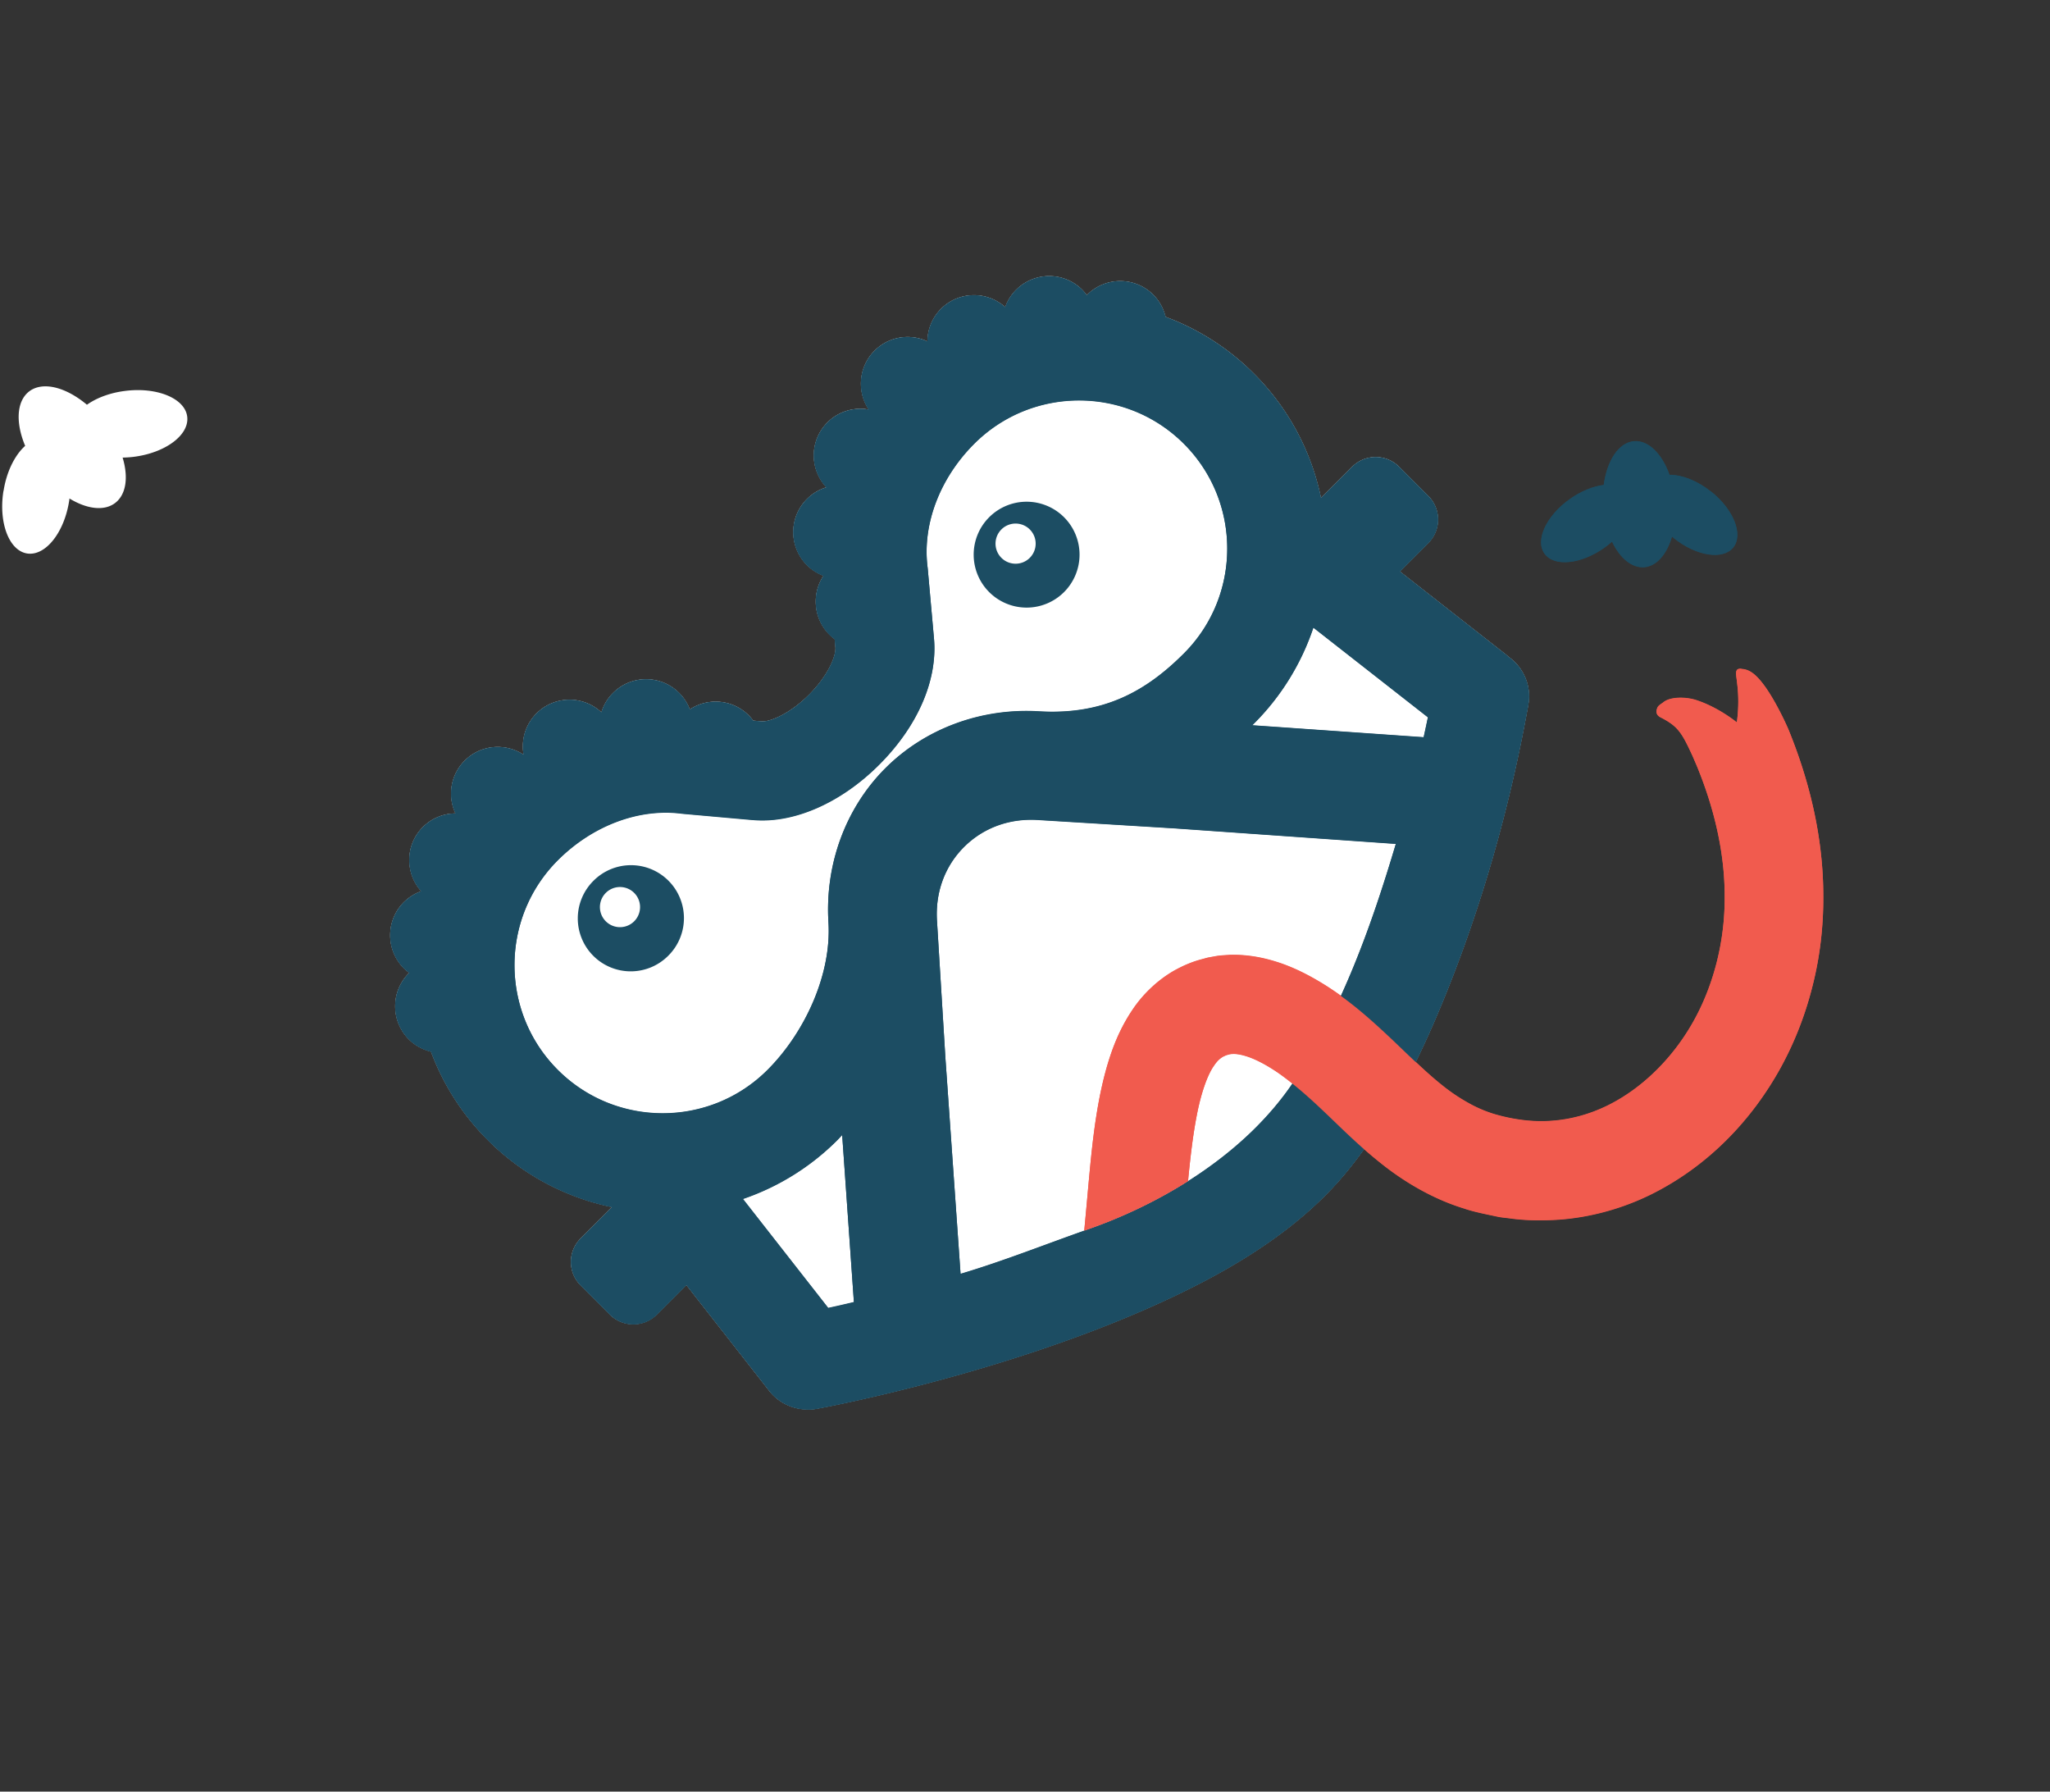
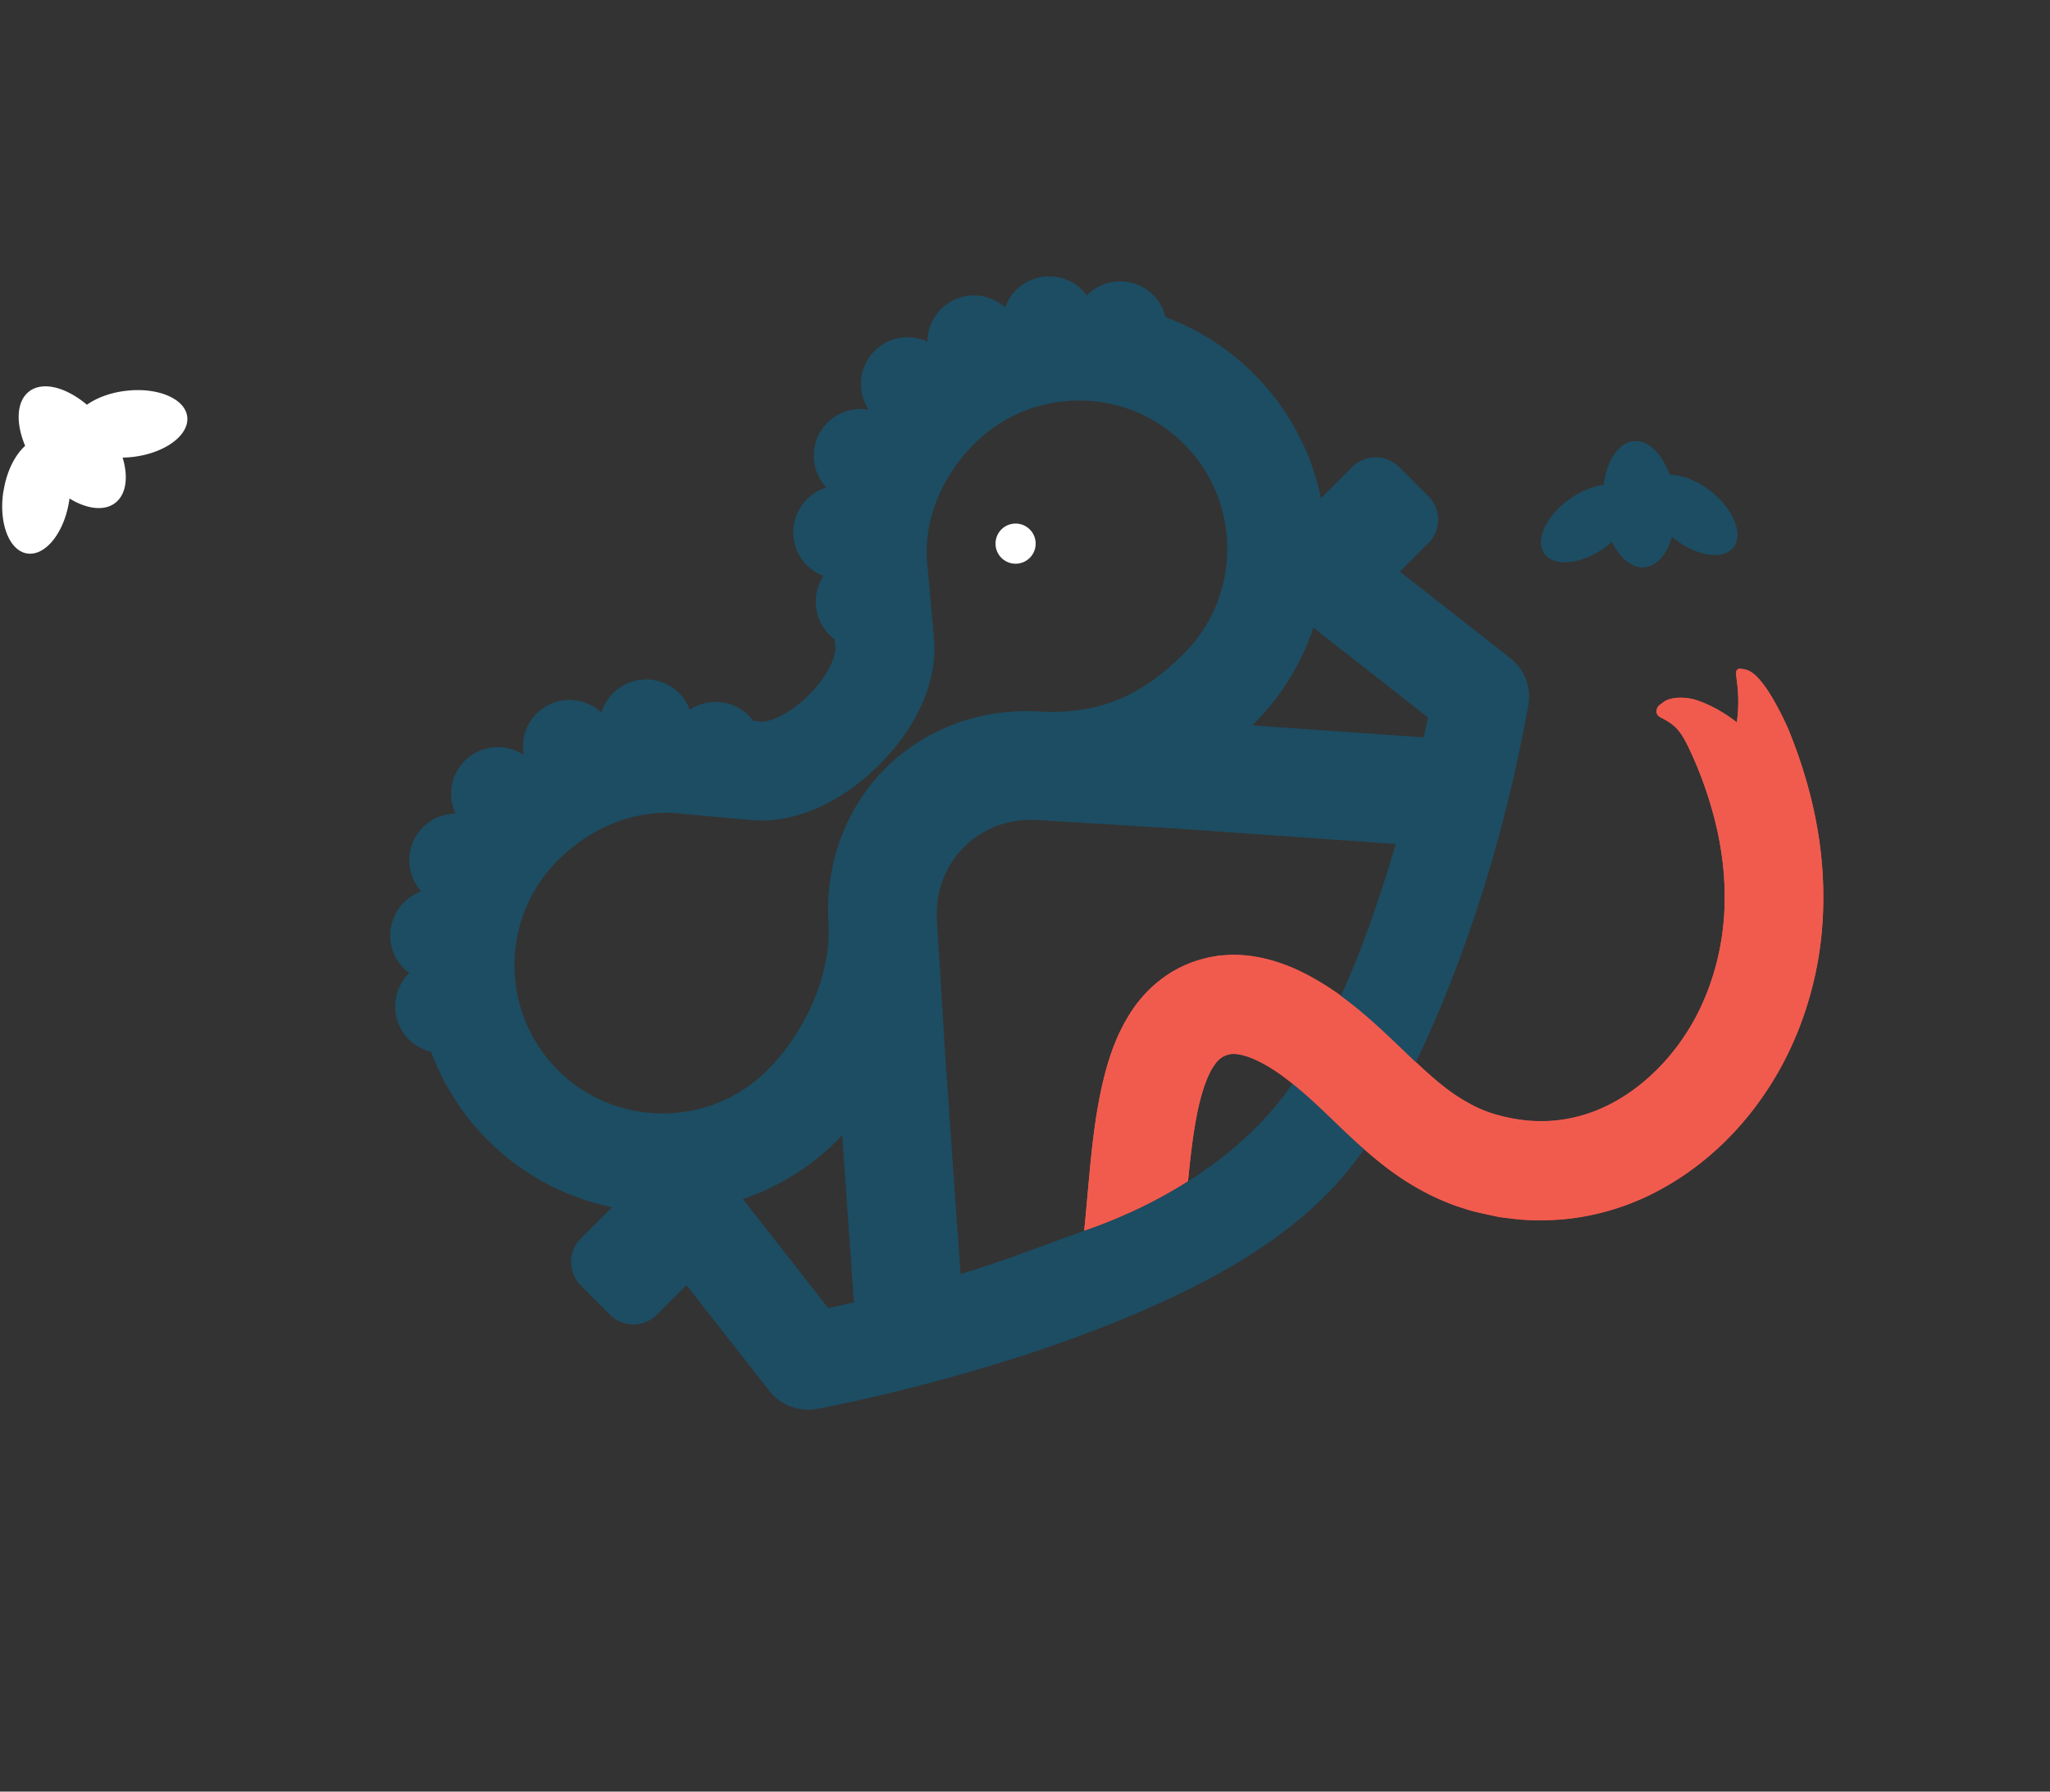
<svg xmlns="http://www.w3.org/2000/svg" width="317" height="277" fill="none">
  <rect width="100%" height="100%" fill="#333333" stroke="none" />
  <path fill-rule="evenodd" clip-rule="evenodd" d="M.555 75.875c.47-3.012 1.771-5.544 3.336-6.942-1.481-3.529-1.36-6.857.59-8.395 2.114-1.642 5.72-.686 8.96 2.038 1.486-1.053 3.576-1.858 5.96-2.144 4.925-.611 9.219 1.182 9.548 3.994.344 2.828-3.37 5.597-8.31 6.208-.572.068-1.143.106-1.68.112.906 2.981.577 5.668-1.127 6.996-1.704 1.329-4.405.968-7.094-.673a3.863 3.863 0 0 1-.051.425c-.779 4.91-3.693 8.521-6.5 8.076-2.793-.444-4.442-4.786-3.648-9.696l.016.001Z" fill="#fff" />
  <g clip-path="url(#a)">
-     <path d="m220.871 76.692-4.516-4.516-.01-.01a5.124 5.124 0 0 0-7.249 0l-4.827 4.827a37.988 37.988 0 0 0-10.374-19.226 37.846 37.846 0 0 0-13.658-8.772c-.31-1.252-.931-2.453-1.903-3.424a7.224 7.224 0 0 0-10.213 0l-.07.07a7.032 7.032 0 0 0-.701-.841 7.225 7.225 0 0 0-10.214 0 7.07 7.07 0 0 0-1.692 2.693c-2.834-2.553-7.2-2.473-9.923.25a7.164 7.164 0 0 0-2.103 5.047 7.2 7.2 0 0 0-8.171 1.422 7.205 7.205 0 0 0-.901 9.112 7.176 7.176 0 0 0-6.399 1.993 7.198 7.198 0 0 0-.15 10.023 7.248 7.248 0 0 0-3.014 1.813 7.225 7.225 0 0 0 0 10.213 7.19 7.19 0 0 0 2.563 1.643c-1.862 2.803-1.562 6.629.911 9.102.261.26.521.48.812.69l.12 1.263c.12 1.461-1.262 4.526-4.076 7.339l-.04.04c-3.034 3.014-6.088 4.206-7.35 4.086l-1.261-.12a6.734 6.734 0 0 0-.691-.811 7.217 7.217 0 0 0-9.102-.912 7.19 7.19 0 0 0-1.653-2.553c-2.823-2.824-7.39-2.824-10.203-.01A7.126 7.126 0 0 0 93 110.137a7.21 7.21 0 0 0-12.026 6.559c-2.803-1.863-6.629-1.582-9.112.901a7.2 7.2 0 0 0-1.422 8.171 7.164 7.164 0 0 0-5.047 2.103c-2.723 2.723-2.803 7.089-.25 9.923a7.272 7.272 0 0 0-2.694 1.692 7.226 7.226 0 0 0 0 10.214c.26.26.551.491.842.701l-.07.07a7.225 7.225 0 0 0 0 10.214c.97.971 2.172 1.592 3.424 1.902a38.112 38.112 0 0 0 8.772 13.658 37.988 37.988 0 0 0 19.225 10.374l-4.856 4.857a5.124 5.124 0 0 0 0 7.249l4.516 4.516a5.125 5.125 0 0 0 7.25 0l4.576-4.576 12.817 16.362a7.488 7.488 0 0 0 5.097 2.834c.17.01.33.03.5.04.051.01.111.01.151.01.53.03 1.071-.01 1.612-.11 1.562-.28 27.737-5.207 51.118-15.511 11.456-5.047 23.241-11.665 31.182-21.569 6.358-7.92 10.965-17.173 14.77-26.545 5.757-14.149 9.983-29.089 12.747-44.109.08-.381.15-.771.21-1.152.511-2.934-.781-5.747-3.054-7.36-.14-.12-.29-.27-.451-.39l-16.362-12.817 4.406-4.406a5.134 5.134 0 0 0 0-7.25Z" fill="#fff" />
-     <path d="m216.355 72.176 4.516 4.516a5.133 5.133 0 0 1 0 7.25l-4.406 4.406 16.362 12.817c.161.12.311.27.451.39 2.273 1.613 3.565 4.426 3.054 7.36-.06.381-.13.771-.21 1.152-2.764 15.02-6.99 29.96-12.747 44.109-3.805 9.372-8.412 18.625-14.77 26.545-7.941 9.904-19.726 16.522-31.182 21.569-23.381 10.304-49.556 15.231-51.118 15.511-.541.1-1.082.14-1.612.11-.04 0-.1 0-.151-.01-.17-.01-.33-.03-.5-.04a7.488 7.488 0 0 1-5.097-2.834l-12.817-16.362-4.576 4.576a5.125 5.125 0 0 1-7.25 0l-4.516-4.516a5.124 5.124 0 0 1 0-7.249l4.856-4.857a37.988 37.988 0 0 1-19.225-10.374 38.11 38.11 0 0 1-8.772-13.658c-1.252-.31-2.453-.931-3.424-1.902a7.225 7.225 0 0 1 0-10.214l.07-.07c-.29-.21-.581-.441-.842-.701a7.226 7.226 0 0 1 0-10.214 7.272 7.272 0 0 1 2.694-1.692c-2.553-2.834-2.473-7.2.25-9.923a7.164 7.164 0 0 1 5.047-2.103 7.2 7.2 0 0 1 1.422-8.171c2.483-2.483 6.309-2.764 9.112-.901A7.21 7.21 0 0 1 93 110.137a7.126 7.126 0 0 1 1.813-3.014c2.813-2.814 7.38-2.814 10.203.01a7.19 7.19 0 0 1 1.653 2.553 7.217 7.217 0 0 1 9.102.912c.25.25.48.52.691.811l1.261.12c1.262.12 4.316-1.072 7.35-4.086l.04-.04c2.814-2.813 4.196-5.878 4.076-7.339l-.12-1.262a6.597 6.597 0 0 1-.812-.691c-2.473-2.473-2.773-6.299-.911-9.102a7.19 7.19 0 0 1-2.563-1.642 7.225 7.225 0 0 1 0-10.214 7.248 7.248 0 0 1 3.014-1.813 7.198 7.198 0 0 1 .15-10.023 7.176 7.176 0 0 1 6.399-1.993 7.205 7.205 0 0 1 .901-9.112 7.2 7.2 0 0 1 8.171-1.422 7.164 7.164 0 0 1 2.103-5.047c2.723-2.723 7.089-2.803 9.923-.25a7.07 7.07 0 0 1 1.692-2.693 7.225 7.225 0 0 1 10.214 0c.26.26.49.55.701.84l.07-.07a7.224 7.224 0 0 1 10.213 0c.972.972 1.593 2.173 1.903 3.425a37.846 37.846 0 0 1 13.658 8.772 37.988 37.988 0 0 1 10.374 19.226l4.827-4.827a5.124 5.124 0 0 1 7.249 0l.01.01Zm4.436 38.702-17.703-13.859a38.03 38.03 0 0 1-9.183 14.83l-.27.271 26.505 1.852c.241-1.081.461-2.123.661-3.084l-.01-.01Zm-37.72-42.287c-8.932-8.931-23.482-8.941-32.424 0-5.347 5.348-8.05 12.477-7.219 19.076l.03.27.961 10.755c.571 6.438-2.513 13.548-8.471 19.506l-.08.08c-5.898 5.858-13.138 9.012-19.426 8.471-.02-.02-.04 0-.07-.01l-10.765-.951s-.17-.01-.27-.03c-6.599-.831-13.739 1.882-19.076 7.22-8.942 8.941-8.942 23.481 0 32.423s23.482 8.942 32.424 0c5.737-5.738 9.923-14.73 9.422-22.821-.54-8.892 2.594-17.493 8.602-23.621l.19-.19c6.148-6.149 14.84-9.353 23.822-8.802 10.063.591 16.612-3.215 22.35-8.952 8.932-8.932 8.942-23.482 0-32.424Zm32.784 61.863-34.246-2.403-21.108-1.302c-4.416-.27-8.462 1.212-11.436 4.186s-4.456 7.019-4.175 11.425l1.301 21.188 2.344 33.385c6.729-2.003 13.217-4.606 19.836-6.919 8.992-3.164 18.214-8.301 25.294-15.181 2.413-2.353 4.586-4.906 6.419-7.66 7.369-11.075 11.986-24.022 15.761-36.709l.01-.01Zm-83.812 70.855-1.813-25.845c-.25.251-.481.521-.731.771a37.93 37.93 0 0 1-14.619 9.113l13.187 16.852c1.142-.24 2.463-.541 3.965-.901l.011.01Z" fill="#1C4D63" />
    <path d="M269.286 103.377c-.881-.04-.911.351-.741 1.603.151 1.251.471 3.394.031 6.699 0 0-2.744-2.284-6.189-3.425-1.031-.351-2.473-.511-3.665-.3-.6.1-1.141.3-1.522.62-.4.301-.801.501-.931.872-.26.66-.1 1.161.601 1.482 2.593 1.351 3.184 2.283 4.866 5.947.211.491.461 1.062.721 1.683 2.644 6.468 4.256 13.328 4.236 20.037a40.3 40.3 0 0 1-1.162 9.893c-.791 3.214-1.982 6.348-3.534 9.162-3.114 5.678-7.861 10.504-13.378 13.238-2.764 1.362-5.698 2.173-8.672 2.383-2.954.23-6.028-.2-8.922-1.052a20.063 20.063 0 0 1-4.075-1.772 28.222 28.222 0 0 1-3.905-2.643c-2.594-2.053-5.207-4.687-8.131-7.45-2.934-2.754-6.148-5.648-10.064-8.101-1.952-1.212-4.055-2.353-6.478-3.235-2.424-.861-5.167-1.482-8.191-1.401-.761.06-1.512.07-2.283.22l-1.152.21-1.071.291c-1.422.38-2.844 1.001-4.176 1.752-2.663 1.542-4.876 3.755-6.388 6.028-1.533 2.273-2.564 4.586-3.325 6.809-.761 2.223-1.282 4.386-1.712 6.499-.831 4.215-1.252 8.261-1.622 12.196-.271 2.934-.521 5.808-.791 8.622.24-.081.48-.181.721-.261 5.186-1.822 10.454-4.306 15.33-7.4.34-3.584.741-7.049 1.352-10.183.621-3.245 1.602-6.189 2.673-7.681.521-.781.952-1.111 1.362-1.361.231-.111.451-.231.771-.311.08-.02.161-.04.231-.07.06 0 .11-.01.16-.02.1-.04.25-.01.38-.04.561-.02 1.442.12 2.504.501 1.061.38 2.293 1.011 3.534 1.792 1.052.651 2.103 1.442 3.175 2.293.07-.11.16-.22.24-.34-.07.11-.16.22-.24.34 1.482 1.182 2.984 2.524 4.526 3.986 2.683 2.523 5.537 5.457 9.142 8.321 3.555 2.853 8.031 5.527 12.847 6.999 1.192.411 2.393.671 3.595.931l1.802.381c.611.11 1.232.15 1.843.24 2.453.331 4.966.341 7.45.18 4.986-.36 9.873-1.742 14.259-3.905 8.792-4.366 15.551-11.445 20.037-19.596 2.263-4.126 3.895-8.441 4.986-12.877 1.112-4.456 1.622-9.032 1.602-13.558.01-9.083-2.112-17.814-5.387-25.835a43.29 43.29 0 0 0-.961-2.063c-1.502-3.004-2.694-4.776-3.685-5.848-.981-1.061-1.772-1.411-2.654-1.452l.03-.03Z" fill="#F15B4E" />
    <path fill-rule="evenodd" clip-rule="evenodd" d="M264.57 75.99c-2.133-1.711-4.526-2.603-6.409-2.583-1.151-3.234-3.244-5.367-5.467-5.207-2.393.19-4.206 3.004-4.707 6.77-1.622.2-3.494.93-5.247 2.182-3.634 2.574-5.397 6.359-3.915 8.422 1.482 2.082 5.618 1.672 9.263-.912.42-.3.821-.62 1.181-.94 1.202 2.523 3.044 4.105 4.977 3.955 1.932-.15 3.505-2.023 4.296-4.737.09.09.19.17.29.25 3.485 2.784 7.6 3.415 9.192 1.422 1.582-1.982.05-5.858-3.444-8.631l-.01.01Z" fill="#1C4D63" />
    <path d="m216.355 72.196 4.526 4.526a5.135 5.135 0 0 1 0 7.25l-4.406 4.405 16.362 12.818c.16.12.31.27.45.39 2.273 1.612 3.565 4.426 3.054 7.36-.06.38-.13.771-.21 1.151-2.763 15.021-6.989 29.96-12.747 44.109-3.805 9.373-8.411 18.625-14.77 26.546-7.94 9.903-19.726 16.522-31.181 21.569-23.382 10.304-49.557 15.23-51.119 15.511-.54.1-1.081.14-1.612.11-.04 0-.1 0-.15-.01-.16 0-.32-.02-.481-.04a7.525 7.525 0 0 1-5.096-2.834l-12.818-16.362-4.576 4.576a5.124 5.124 0 0 1-7.25 0l-4.526-4.526a5.125 5.125 0 0 1 0-7.25l4.847-4.846a38.03 38.03 0 0 1-19.226-10.374 38.122 38.122 0 0 1-8.771-13.658c-1.252-.311-2.454-.932-3.425-1.903a7.225 7.225 0 0 1 0-10.214l.07-.07c-.29-.21-.58-.44-.841-.701a7.224 7.224 0 0 1 0-10.213 7.278 7.278 0 0 1 2.683-1.703c-2.543-2.823-2.463-7.189.26-9.913a7.164 7.164 0 0 1 5.048-2.103 7.199 7.199 0 0 1 1.421-8.17c2.484-2.484 6.309-2.764 9.113-.902a7.193 7.193 0 0 1 1.992-6.398 7.198 7.198 0 0 1 10.024-.15 7.126 7.126 0 0 1 1.812-3.014 7.225 7.225 0 0 1 10.214 0 7.184 7.184 0 0 1 1.642 2.563 7.217 7.217 0 0 1 9.102.911c.251.25.481.521.691.811l1.252.11c1.262.121 4.326-1.061 7.35-4.085l.04-.04c2.813-2.814 4.195-5.878 4.075-7.34l-.11-1.252c-.29-.21-.551-.43-.811-.69-2.473-2.474-2.774-6.299-.911-9.103a7.186 7.186 0 0 1-2.564-1.642 7.227 7.227 0 0 1 0-10.214 7.254 7.254 0 0 1 3.014-1.812 7.199 7.199 0 0 1 .151-10.023 7.174 7.174 0 0 1 6.398-1.993 7.207 7.207 0 0 1 .901-9.112 7.2 7.2 0 0 1 8.171-1.422 7.164 7.164 0 0 1 2.103-5.047c2.724-2.724 7.09-2.804 9.913-.26a7.074 7.074 0 0 1 1.703-2.684 7.224 7.224 0 0 1 10.213 0c.261.26.491.55.701.841l.07-.07a7.225 7.225 0 0 1 10.214 0c.971.971 1.592 2.173 1.902 3.425a38.075 38.075 0 0 1 13.659 8.772 38.03 38.03 0 0 1 10.374 19.225l4.826-4.826a5.125 5.125 0 0 1 7.25 0l.01-.01Zm4.446 38.712-17.704-13.859a38.03 38.03 0 0 1-9.182 14.83l-.271.27 26.506 1.853c.24-1.082.46-2.123.661-3.084l-.01-.01ZM183.07 68.631c-8.942-8.942-23.481-8.942-32.423 0-5.347 5.347-8.041 12.487-7.21 19.085l.03.27.962 10.755c.57 6.439-2.514 13.548-8.472 19.506l-.08.08c-5.908 5.868-13.147 9.023-19.426 8.472-.04 0-.05.01-.08 0l-10.754-.962-.271-.03c-6.599-.831-13.748 1.873-19.085 7.21-8.932 8.932-8.942 23.481 0 32.423s23.481 8.942 32.423 0c5.738-5.737 9.923-14.729 9.423-22.82-.541-8.892 2.593-17.493 8.601-23.622l.191-.19c6.148-6.148 14.839-9.352 23.821-8.802 10.064.591 16.613-3.214 22.35-8.952 8.932-8.932 8.942-23.481 0-32.423Zm32.774 61.853-34.226-2.404-21.118-1.291c-4.406-.281-8.461 1.211-11.435 4.185-2.974 2.974-4.456 7.02-4.176 11.426l1.302 21.188 2.343 33.385c6.729-2.003 13.218-4.607 19.827-6.93 9.002-3.154 18.224-8.291 25.313-15.18 2.414-2.353 4.577-4.897 6.419-7.66 7.36-11.085 11.976-24.032 15.751-36.719Zm-83.802 70.864-1.812-25.844c-.251.25-.481.521-.731.771a37.92 37.92 0 0 1-14.62 9.112l13.198 16.863c1.141-.241 2.463-.541 3.965-.902Z" fill="#1C4D63" />
    <path d="M269.286 103.417c-.881-.04-.911.351-.74 1.603.15 1.251.47 3.394.03 6.699 0 0-2.744-2.283-6.189-3.425-1.031-.35-2.473-.511-3.665-.3-.6.1-1.141.3-1.522.62-.4.301-.801.501-.931.872-.26.66-.1 1.161.601 1.482 2.593 1.351 3.184 2.283 4.866 5.948.211.49.461 1.061.721 1.682 2.644 6.468 4.256 13.328 4.236 20.037a40.3 40.3 0 0 1-1.162 9.893c-.791 3.214-1.982 6.348-3.534 9.162-3.114 5.678-7.861 10.504-13.378 13.238-2.764 1.362-5.698 2.173-8.672 2.383-2.954.23-6.028-.2-8.922-1.051a20.123 20.123 0 0 1-4.075-1.773 28.222 28.222 0 0 1-3.905-2.643c-2.594-2.053-5.207-4.687-8.131-7.45-2.934-2.754-6.148-5.648-10.064-8.101-1.952-1.212-4.055-2.353-6.478-3.234-2.424-.862-5.167-1.482-8.191-1.402-.761.06-1.512.07-2.283.22l-1.152.21-1.071.291c-1.422.38-2.844 1.001-4.176 1.752-2.663 1.542-4.876 3.755-6.388 6.028-1.532 2.273-2.564 4.586-3.325 6.809-.761 2.223-1.282 4.386-1.712 6.499-.831 4.215-1.252 8.261-1.622 12.196-.271 2.934-.521 5.808-.791 8.622.24-.08.48-.181.721-.261 5.186-1.822 10.454-4.305 15.33-7.4.341-3.584.741-7.049 1.352-10.183.621-3.245 1.602-6.189 2.673-7.681.521-.781.952-1.111 1.362-1.361.231-.11.451-.231.771-.311.08-.02.16-.04.231-.07.06 0 .11-.01.16-.02.1-.04.25-.01.38-.04.561-.02 1.442.12 2.504.501 1.061.38 2.293 1.011 3.534 1.792 1.052.651 2.103 1.442 3.175 2.293.07-.11.16-.22.24-.34-.07.11-.16.22-.24.34 1.482 1.182 2.984 2.524 4.526 3.986 2.683 2.523 5.537 5.457 9.142 8.321 3.555 2.853 8.031 5.527 12.847 6.999 1.192.411 2.393.671 3.595.931l1.802.381c.611.11 1.232.15 1.843.24 2.453.331 4.966.341 7.45.18 4.986-.36 9.873-1.742 14.259-3.905 8.792-4.366 15.551-11.445 20.037-19.596 2.263-4.126 3.895-8.441 4.986-12.877 1.112-4.456 1.622-9.032 1.602-13.558.01-9.083-2.112-17.814-5.387-25.835a43.29 43.29 0 0 0-.961-2.063c-1.502-3.004-2.694-4.776-3.685-5.848-.981-1.061-1.772-1.411-2.654-1.452l.03-.03Z" fill="#F15B4E" />
    <path fill-rule="evenodd" clip-rule="evenodd" d="M264.579 76.021c-2.132-1.712-4.526-2.603-6.408-2.583-1.152-3.235-3.245-5.368-5.467-5.207-2.394.19-4.206 3.004-4.707 6.769-1.622.2-3.494.931-5.247 2.183-3.635 2.573-5.397 6.358-3.915 8.42 1.482 2.084 5.617 1.673 9.262-.91.421-.3.821-.621 1.182-.942 1.202 2.524 3.044 4.106 4.977 3.956 1.932-.15 3.504-2.023 4.295-4.737.09.09.191.17.291.25 3.484 2.784 7.6 3.415 9.192 1.423 1.582-1.983.05-5.858-3.445-8.632l-.01.01Z" fill="#1C4D63" />
-     <path d="M103.363 147.736a8.184 8.184 0 0 0 0-11.575 8.184 8.184 0 0 0-11.575 0 8.185 8.185 0 1 0 11.575 11.575Z" fill="#1C4D63" />
-     <path d="M98.066 142.439a3.103 3.103 0 1 0-4.389-4.389 3.103 3.103 0 0 0 4.389 4.389Z" fill="#fff" />
-     <path d="M164.537 91.543a8.184 8.184 0 0 0 0-11.576 8.185 8.185 0 0 0-11.575 0 8.184 8.184 0 0 0 0 11.576 8.184 8.184 0 0 0 11.575 0Z" fill="#1C4D63" />
    <path d="M159.24 86.245a3.103 3.103 0 1 0-4.389-4.389 3.103 3.103 0 0 0 4.389 4.39Z" fill="#fff" />
  </g>
  <defs>
    <clipPath id="a">
      <path fill="#fff" transform="rotate(-45 200.229 26.002)" d="M0 0h211v179.846H0z" />
    </clipPath>
  </defs>
</svg>